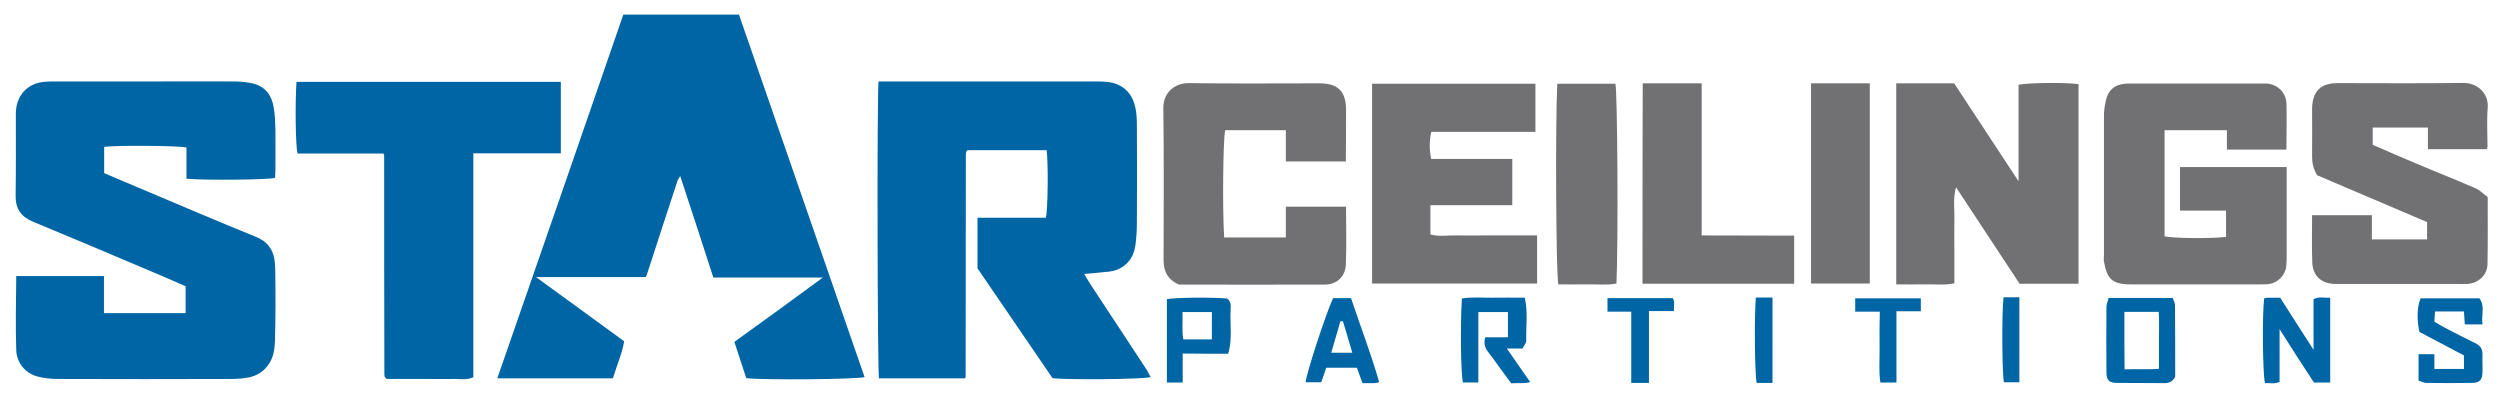
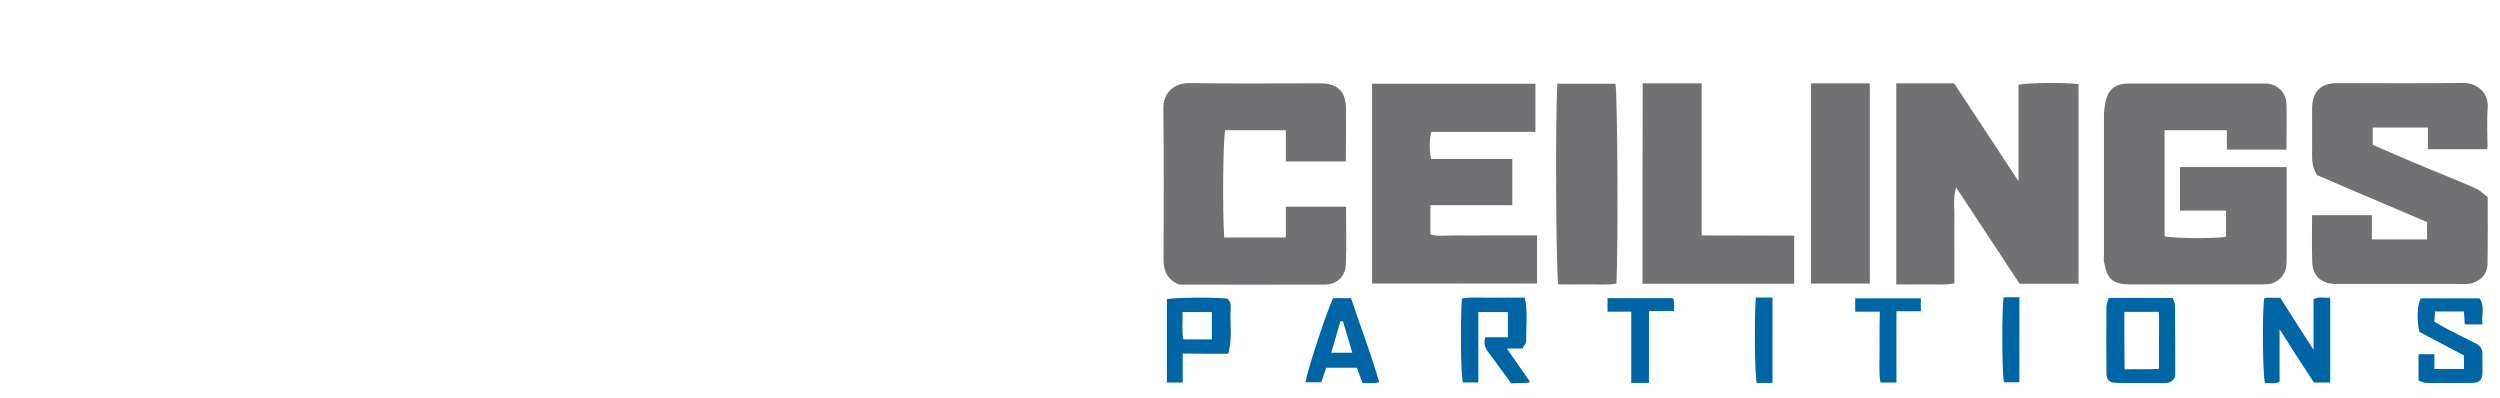
<svg xmlns="http://www.w3.org/2000/svg" version="1.1" id="Layer_1" x="0px" y="0px" viewBox="0 0 1200 191" style="enable-background:new 0 0 1200 191;" xml:space="preserve">
  <style type="text/css">
	.st0{fill:#717173;}
	.st1{fill:#0065A5;}
</style>
  <g>
    <path class="st0" d="M1097.5,71.8c-9.6,0-18.8,0-28.6,0c0-2.9,0-5.9,0-9.3c-10.2,0-19.9,0-29.9,0c0,17,0,33.9,0,50.9   c3.5,1,22.5,1.2,29.5,0.3c0-4,0-8,0-12.6c-3.6,0-7.3,0-10.9,0c-3.6,0-7.3,0-11.2,0c0-7.2,0-13.9,0-20.9c17,0,33.9,0,51.2,0   c0,1.5,0,2.8,0,4c0,12.7,0,25.5,0,38.2c0,1.8,0,3.7-0.2,5.5c-0.6,4.5-4.2,8-8.7,8.5c-1.1,0.1-2.2,0.1-3.3,0.1   c-21.1,0-42.1,0-63.2,0c-2,0-4.1-0.2-5.9-0.8c-4.8-1.6-5.5-5.9-6.4-10.1c-0.2-1.1,0-2.2,0-3.3c0-22.3,0-44.7,0-67   c0-2.3,0.4-4.7,0.9-7c1.1-5,4.1-7.6,9-8.1c0.9-0.1,1.8-0.1,2.8-0.1c20.9,0,41.7,0,62.6,0c0.9,0,1.9,0,2.8,0   c5.3,0.4,9.3,4.3,9.5,9.6C1097.7,56.8,1097.5,64,1097.5,71.8z M910.2,136.5c4.9,0,9.5,0.1,14.1,0c4.5-0.1,9.1,0.5,13.8-0.5   c0-5.2,0-10.2,0-15.2c0-5.2-0.1-10.3,0-15.5c0.2-4.8-0.8-9.7,0.8-15.4c10.6,16.1,20.7,31.4,30.5,46.3c9.7,0,18.9,0,28.3,0   c0-32.1,0-63.9,0-95.8c-6.1-0.9-24.6-0.7-28.8,0.3c0,15,0,30.1,0,46.3c-10.7-16.3-20.8-31.7-30.9-47c-9.4,0-18.4,0-27.8,0   C910.2,72.4,910.2,104.3,910.2,136.5z M1194,70.1c0-6.1-0.4-12.2,0.1-18.3c0.6-7.3-5.3-12.1-11.8-12c-20.1,0.3-40.3,0.1-60.4,0.1   c-8.1,0-12,4.1-12.1,12.3c0,7.6,0.1,15.2,0,22.7c0,3,0.4,5.8,2.4,9.2c17.3,7.4,35.2,15,52.8,22.5c0,3.2,0,5.7,0,8.3   c-8.8,0-17.4,0-26.5,0c0-4,0-7.8,0-11.6c-9.8,0-19.1,0-28.7,0c0,7.8-0.2,15.4,0.1,22.9c0.3,6.3,4.4,9.9,10.8,10.1   c1.1,0,2.2,0,3.3,0c18.7,0,37.3,0,56,0c1.5,0,3,0.1,4.4,0c5.3-0.4,9.5-4.3,9.6-9.5c0.2-10.5,0.1-21.1,0.1-32.2   c-1.9-1.4-3.7-3.3-6-4.3c-9.4-4.1-18.9-7.8-28.3-11.8c-7.1-3-14.1-6-20.9-9c0-3.1,0-5.6,0-8.3c8.8,0,17.4,0,26.5,0   c0,3.6,0,7,0,10.4c9.8,0,18.9,0,28.4,0C1193.9,70.8,1194,70.5,1194,70.1z M646.1,52.8c0-8.9-3.8-12.8-12.7-12.8   c-20.9,0-41.7,0.2-62.6-0.1c-7-0.1-12.5,4.5-12.4,12.1c0.3,24.2,0.2,48.4,0.1,72.6c0,5.5,1.8,9.6,7.5,12c23,0,46.4,0.1,69.9,0   c5.7,0,9.9-3.8,10.1-9.6c0.4-9.2,0.1-18.4,0.1-27.8c-9.8,0-19.1,0-28.9,0c0,5.1,0,10,0,14.8c-10.2,0-19.9,0-29.6,0   c-0.9-14.6-0.5-47.4,0.5-51.5c9.6,0,19.1,0,29.1,0c0,5.1,0,10,0,15c9.7,0,18.9,0,28.8,0C646.1,68.9,646.1,60.9,646.1,52.8z    M686.9,76.3c-0.8-4.4-0.9-8.4,0.1-13c16.7,0,33.3,0,50,0c0-8,0-15.4,0-23.1c-26.3,0-52.4,0-78.4,0c0,32.2,0,64,0,95.9   c26.6,0,52.9,0,79.2,0c0-7.8,0-15.3,0-23.1c-4.5,0-8.7,0-12.9,0c-4.2,0-8.5,0-12.7,0c-4.4,0-8.9,0.1-13.3,0   c-4.1-0.1-8.4,0.7-12.3-0.5c0-4.7,0-9.1,0-14c13.2,0,26.2,0,39.3,0c0-7.5,0-14.5,0-22.2C712.7,76.3,700,76.3,686.9,76.3z    M788.4,136.2c24.4,0,48.4,0,72.8,0c0-7.7,0-15.2,0-23.1c-14.8-0.1-29.4,0-44.4-0.1c0-24.8,0-48.8,0-73c-9.6,0-18.8,0-28.3,0   C788.4,72.4,788.4,104.3,788.4,136.2z M748,136.5c4.6,0,9.2,0.1,13.8,0c4.7-0.1,9.5,0.5,14.1-0.4c0.9-19.5,0.5-91.4-0.5-95.9   c-9.2,0-18.4,0-27.9,0C746.5,59.7,746.9,131.8,748,136.5z M869.3,136.1c9.6,0,18.9,0,28.2,0c0-32.2,0-64.1,0-96.1   c-9.5,0-18.7,0-28.2,0C869.3,72.4,869.3,104.3,869.3,136.1z" />
    <path class="st1" d="M1094.2,158c0,9,0,17.1,0,25.3c-2.4,1.2-4.8,0.4-7,0.6c-1.1-3.9-1.4-33.3-0.4-40.7c0.5-0.1,1-0.3,1.5-0.3   c2,0,4,0,6.2,0c2.6,4.1,5.2,8.1,7.7,12.1c2.6,4,5.1,8,8.3,12.9c0-8.8,0-16.5,0-24.3c2.7-1.4,5.2-0.5,8-0.7c0,13.7,0,27.1,0,40.7   c-2.4,0-4.7,0-7.8,0C1105.4,175.6,1100,167.2,1094.2,158z M1011.1,146.9c-0.1,10.7-0.1,21.4,0,32c0,3.6,1.4,4.9,5.1,4.9   c7.5,0.1,15.1,0,22.6,0.1c2.2,0,4-0.5,5.3-3.1c0-11.1,0-22.7-0.1-34.3c0-1.1-0.7-2.3-1.1-3.5c-10.3,0-20.2,0-30.8,0   C1011.8,144.6,1011.2,145.8,1011.1,146.9z M1036.2,149.7c0.3,4.4,0.1,9,0.1,13.5c0,4.4,0,8.8,0,13.8c-5.3,0.5-10.6,0-16.5,0.3   c0-4.8-0.1-9.3-0.1-13.8c0-4.4,0-8.8,0-13.8C1025.4,149.7,1030.5,149.7,1036.2,149.7z M1190.1,143.2c-9.6,0-19,0-28.2,0   c-1.7,3.9-1.9,9.9-0.6,16.1c7.1,3.7,14.3,7.6,21.4,11.3c0,2.4,0,4.4,0,6.5c-4.8,0-9.3,0-14.2,0c0-2.5,0-4.8,0-7.1   c-2.9,0-5.4,0-7.6,0c0,4.4,0,8.4,0,12.7c1.4,0.4,2.5,1.1,3.7,1.1c7.4,0.1,14.8,0.1,22.1,0c3.6-0.1,4.8-1.4,4.9-5.2   c0.1-2.8-0.1-5.5,0-8.3c0.1-2.7-1-4.4-3.5-5.6c-4.8-2.3-9.5-4.8-14.2-7.2c-1.8-0.9-3.5-2-5.4-3.1c0.1-1.8,0.2-3.4,0.3-4.9   c4.8,0,9.2,0,13.9,0c0.1,2.1,0.3,4.1,0.4,6.2c2.8,0,5.3,0,8.5,0C1190.9,151.3,1193,146.9,1190.1,143.2z M716.4,142.9   c-4.9,0.1-9.8-0.5-14.7,0.4c-0.8,13.5-0.5,36.3,0.5,40.3c2.3,0,4.6,0,7.4,0c0-11.5,0-22.7,0-33.8c5,0,9.5,0,14.2,0   c0,4,0,7.8,0,12.1c-3.9,0-7.5,0-10.9,0c-0.8,3.1-0.1,5.2,1.5,7.2c1.5,1.9,2.9,3.8,4.3,5.8c2.3,3.1,4.5,6.2,6.7,9.1   c3.2-0.3,5.9,0.3,9.1-0.6c-3.8-5.5-7.3-10.4-11.2-16.1c3,0,5,0,7.5,0c0.6-1.3,1.8-2.5,1.8-3.8c-0.2-6.7,0.9-13.5-0.7-20.6   C726,142.9,721.2,142.8,716.4,142.9z M589.5,169.8c2.2-7.2,0.8-14.2,1.2-21c0.1-2,0.3-4.1-1.7-5.5c-7.6-0.7-25-0.5-28.9,0.3   c0,13.4,0,26.7,0,40c2.6,0,4.9,0,7.6,0c0-4.5,0-8.7,0-13.9C575.2,169.8,582.2,169.8,589.5,169.8z M568,162.9   c-0.8-4.2-0.2-8.5-0.4-13.1c4.9,0,9.4,0,14.1,0c0,4.2,0,8.4,0,13.1C577.1,162.9,572.8,162.9,568,162.9z M639.9,143.1   c-3.5,7.4-13.1,37-13.2,40.4c2.5,0,5,0,7.5,0c0.9-2.5,1.6-4.7,2.4-7c5,0,9.9,0,14.7,0c1,2.6,1.8,5,2.7,7.4c2.2,0,4,0,5.9,0   c0.5,0,1-0.2,2.1-0.5c-3.9-13.6-9-26.7-13.5-40.3C645.3,143.1,642.5,143.1,639.9,143.1z M649.1,169.3c-3.5,0-6.5,0-10.1,0   c1.5-5.2,3-10.2,4.4-15.1c0.4,0,0.8,0,1.2,0C646.1,159,647.5,163.9,649.1,169.3z M791.5,149.3c4.2,0,8,0,12,0   c-0.2-2.5,0.6-4.5-0.6-6.2c-10.4,0-20.7,0-31.3,0c0,2.1,0,4,0,6.5c3.8,0,7.4,0,11.4,0c0,11.7,0,22.9,0,34.2c2.9,0,5.2,0,8.5,0   C791.5,172.2,791.5,161,791.5,149.3z M902.2,166.8c0.1,5.6-0.5,11.3,0.4,16.8c2.7,0,5,0,7.7,0c0-11.5,0-22.6,0-34.2   c4.2,0,8,0,11.7,0c0-2.4,0-4.3,0-6.2c-10.7,0-21.1,0-31.5,0c0,2.2,0,4.1,0,6.4c3.9,0,7.6,0,11.8,0   C902.2,155.8,902.1,161.3,902.2,166.8z M850.8,142.8c-2.8,0-5.4,0-8,0c-0.8,10.2-0.5,36.8,0.4,41c2.3,0,4.7,0,7.6,0   C850.8,170,850.8,156.6,850.8,142.8z M961.9,183.5c2.5,0,5,0,7.4,0c0-13.7,0-27.1,0-40.8c-2.8,0-5.2,0-7.6,0   C960.8,149.7,961,180,961.9,183.5z" />
-     <path class="st1" d="M395,133.2c-18.2,0-35.3,0-52.6,0c-5.2-16.1-10.4-32.1-15.9-48.7c-0.7,1.2-1.2,1.8-1.4,2.6   c-4.8,14.6-9.6,29.2-14.3,43.8c-0.2,0.6-0.4,1.2-0.8,2.1c-17.2,0-34.4,0-52.7,0c14.7,10.7,28.4,20.7,42.3,30.8   c-1,6.1-3.6,11.7-5.4,17.8c-18.5,0-36.8,0-55.5,0C259,123.3,279.1,65.2,299.2,7c18.5,0,36.8,0,55.5,0c20.1,57.9,40.2,116,60.3,174   c-3.6,1.1-48.8,1.5-56.8,0.5c-1.8-5.6-3.7-11.4-5.7-17.4C366.6,154,380.3,144,395,133.2z M505.2,181.5c6.9,0.9,43.5,0.6,47.1-0.5   c-0.8-1.4-1.4-2.8-2.2-4c-8.9-13.6-17.8-27.1-26.8-40.7c-0.9-1.4-1.8-2.9-2.9-4.8c4.3-0.4,8.1-0.7,11.8-1.1   c5.3-0.5,11.6-4,12.8-12.7c0.5-3.6,0.7-7.3,0.7-10.9c0.1-15.5,0.1-31,0-46.5c0-3-0.1-6.1-0.8-9c-1.1-4.6-3.4-8.4-8.1-10.6   c-3.4-1.5-6.8-1.6-10.3-1.6c-33.7,0-67.5,0-101.2,0c-1.2,0-2.4,0-3.6,0c-0.8,8.3-0.5,139.1,0.2,142.5c13.8,0,27.7,0,41.4,0   c0.1-0.4,0.2-0.6,0.2-0.8c0-35.5,0.1-71,0.1-106.5c0-0.5,0.1-0.9,0.2-1.4c0-0.1,0.1-0.3,0.2-0.4c0.1-0.1,0.2-0.2,0.4-0.4   c12.6,0,25.3,0,38,0c0.8,6.3,0.6,28.7-0.4,32.4c-10.8,0-21.8,0-32.8,0c0,8.2,0,16,0,24.3C481.2,146.3,493.3,164,505.2,181.5z    M7.8,168.1c0.2,5.4,3.7,11,10.5,12.7c3.2,0.8,6.6,1.1,9.9,1.1c27.5,0.1,55,0.1,82.5,0c3,0,6.1-0.2,9-0.8c4-0.9,7.2-3,9.5-6.6   c2.3-3.5,2.7-7.6,2.8-11.4c0.3-11.5,0.3-23,0.1-34.5c-0.1-6.5-2-11.9-9-14.8c-19-7.7-37.8-15.8-56.6-23.7c-5.5-2.3-11.1-4.7-16.5-7   c0-4.4,0-8.5,0-12.6c5.7-0.8,35.9-0.6,39.5,0.3c0,5,0,10,0,15c9.5,0.8,38.7,0.5,42.5-0.4c0.1-1.3,0.2-2.7,0.2-4.1   c0-6.4,0.1-12.8,0-19.2c-0.1-3.5-0.2-7-0.8-10.4c-0.9-5.8-3.9-10.1-9.9-11.6c-2.6-0.6-5.3-0.9-8-1c-13.4-0.1-26.9,0-40.3,0   c-15.8,0-31.7,0-47.5,0c-2.4,0-4.8,0.1-7.1,0.6c-7.5,1.9-11,8.2-11,14.9c0,13.1,0.1,26.2-0.1,39.3c-0.1,6.3,2.6,10.1,8.3,12.5   c19.1,7.9,38,15.9,57.1,24c5.5,2.3,11,4.7,16.2,7c0,4.6,0,8.7,0,12.9c-13.1,0-26,0-39.2,0c0-6,0-11.8,0-17.8c-14.2,0-28,0-42.1,0   C7.7,144.6,7.4,156.4,7.8,168.1z M142.8,73.7c13.8,0,27.6,0,41.3,0c0.2,0.7,0.3,0.9,0.3,1c0,35,0,70,0.1,105c0,0.3,0.1,0.6,0.1,0.9   c0,0.2,0.1,0.3,0.2,0.4c0.1,0.1,0.2,0.2,0.8,0.9c2.9,0,6.4,0,9.9,0c3.5,0,7,0,10.5,0c3.5,0,7,0.1,10.5,0c3.4-0.2,6.9,0.8,10.7-0.8   c0-35.8,0-71.5,0-107.5c14.3,0,28.1,0,42,0c0-11.7,0-22.9,0-34.3c-42.4,0-84.5,0-126.9,0C141.6,50.8,141.9,70.1,142.8,73.7z" />
  </g>
</svg>